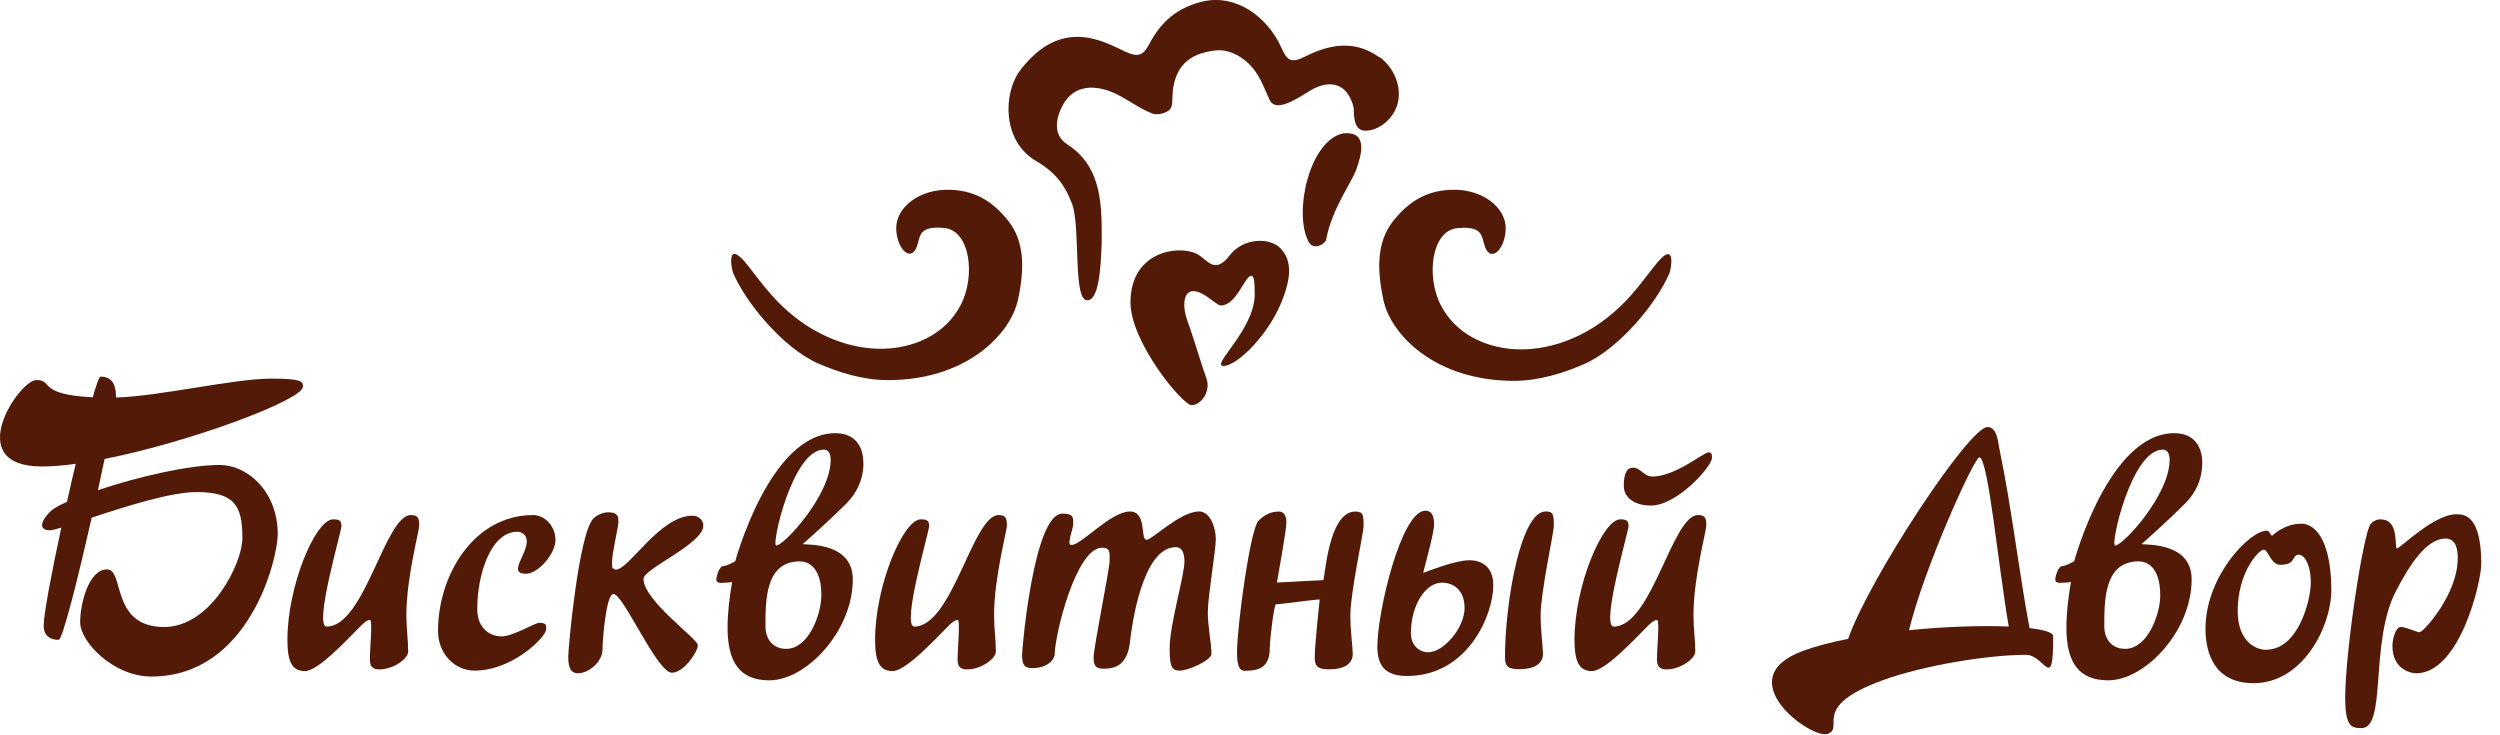
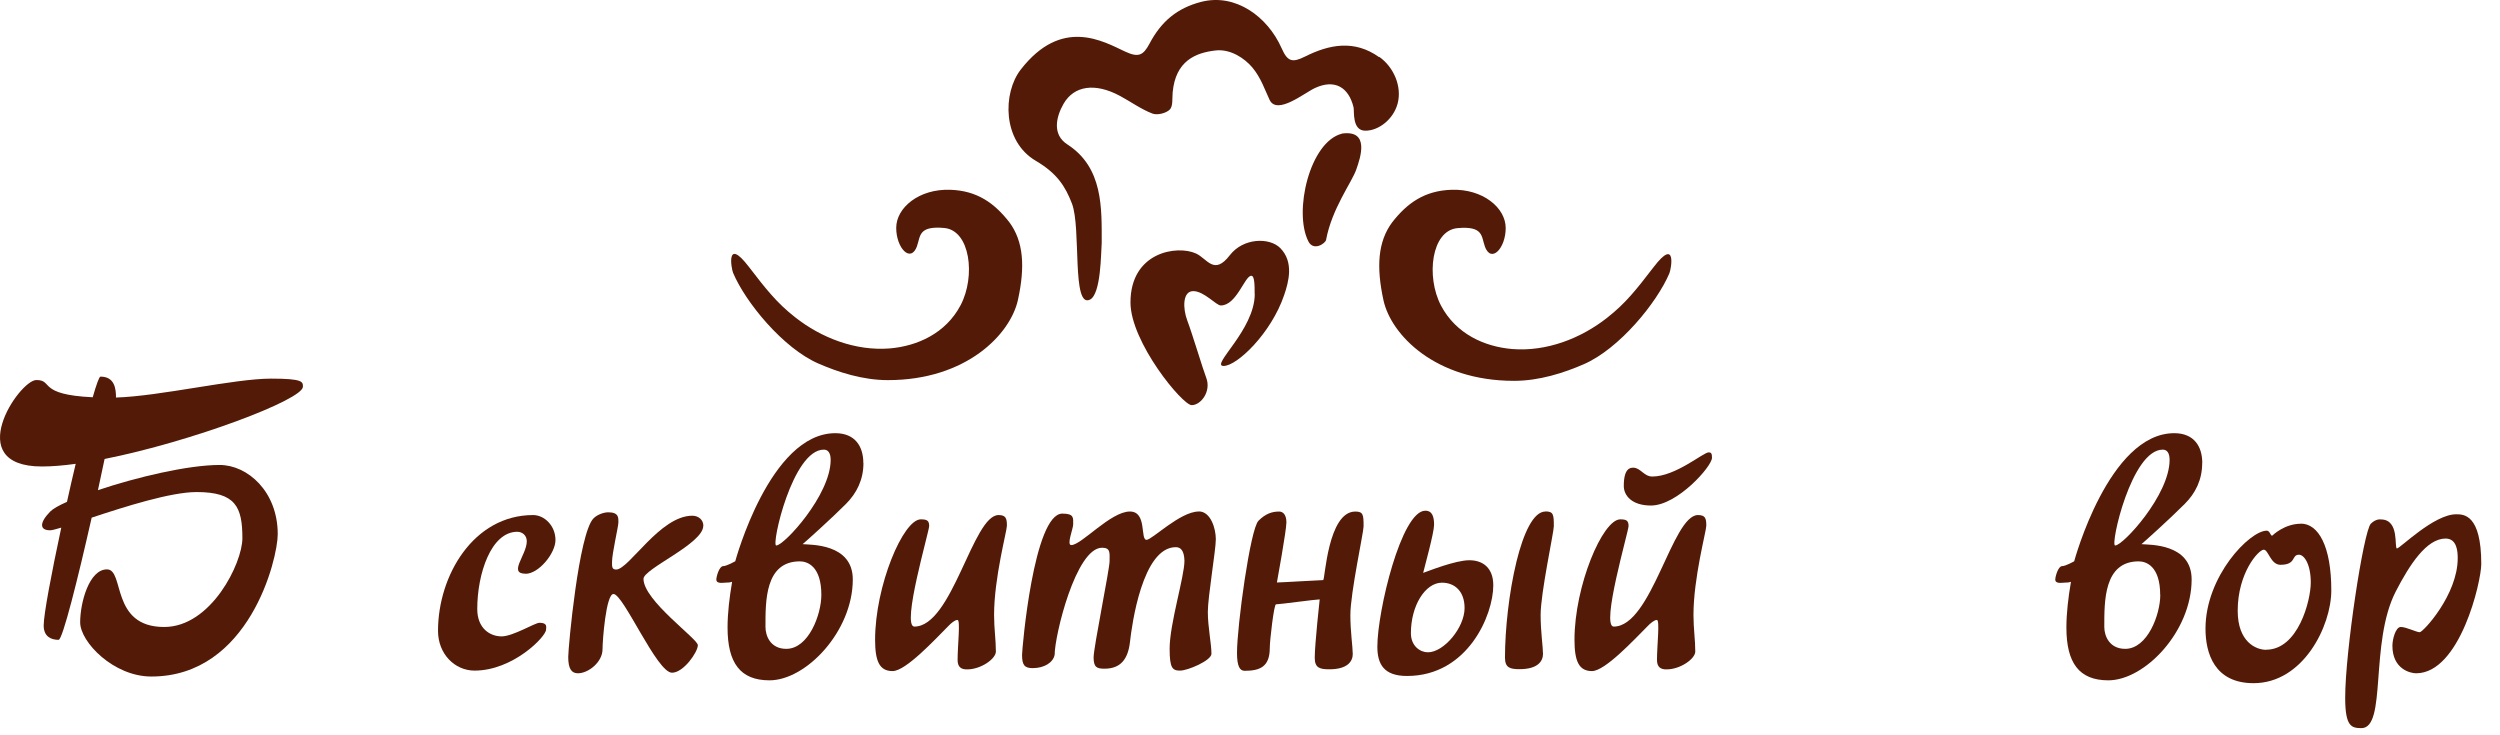
<svg xmlns="http://www.w3.org/2000/svg" width="136" height="40" viewBox="0 0 136 40" fill="none">
  <path fill-rule="evenodd" clip-rule="evenodd" d="M80.776 13.402C80.579 12.86 80.71 12.283 79.289 12.41C77.867 12.536 77.563 15.048 78.393 16.627C79.208 18.172 80.766 18.86 82.259 18.987C84.131 19.139 86.003 18.41 87.43 17.285C88.437 16.496 89.014 15.757 89.96 14.526C91.225 12.876 90.916 14.633 90.815 14.865C90.137 16.47 88.083 18.982 86.15 19.817C85.077 20.283 83.741 20.718 82.365 20.718C78.074 20.718 75.671 18.212 75.261 16.334C74.866 14.521 74.952 13.144 75.737 12.091C76.551 11.048 77.492 10.374 78.955 10.324C80.66 10.263 81.91 11.301 81.91 12.405C81.91 13.508 81.115 14.354 80.771 13.397L80.776 13.402Z" fill="#531B07" />
  <path fill-rule="evenodd" clip-rule="evenodd" d="M49.883 13.39C50.08 12.851 49.949 12.276 51.365 12.402C52.782 12.528 53.084 15.03 52.257 16.603C51.446 18.142 49.893 18.828 48.406 18.954C46.541 19.105 44.676 18.379 43.255 17.259C42.252 16.472 41.677 15.736 40.734 14.51C39.474 12.866 39.782 14.616 39.882 14.848C40.558 16.447 42.605 18.949 44.53 19.781C45.599 20.245 46.929 20.679 48.3 20.679C52.575 20.679 54.969 18.182 55.377 16.311C55.771 14.505 55.685 13.133 54.904 12.084C54.092 11.045 53.155 10.374 51.698 10.324C49.999 10.263 48.754 11.297 48.754 12.397C48.754 13.496 49.545 14.339 49.888 13.385L49.883 13.39Z" fill="#531B07" />
  <path fill-rule="evenodd" clip-rule="evenodd" d="M73.004 7.271C71.243 7.711 70.358 11.534 71.177 13.134C71.456 13.681 72.103 13.245 72.139 13.048C72.452 11.352 73.54 9.914 73.778 9.23C74.021 8.547 74.517 7.058 73.004 7.266V7.271Z" fill="#531B07" />
  <path fill-rule="evenodd" clip-rule="evenodd" d="M75.026 3.11C73.68 2.148 72.314 2.416 70.999 3.074C70.3 3.424 70.042 3.358 69.718 2.619C68.954 0.897 67.204 -0.379 65.342 0.102C64.051 0.437 63.181 1.15 62.538 2.366C62.194 3.014 61.936 3.145 61.208 2.806C60.014 2.249 57.762 0.907 55.526 3.788C54.544 5.054 54.519 7.677 56.35 8.75C57.504 9.429 57.949 10.132 58.314 11.074C58.825 12.401 58.293 16.795 59.295 16.299C59.902 15.995 59.892 13.732 59.933 13.211C59.933 11.327 60.019 9.115 58.061 7.854C57.236 7.322 57.443 6.37 57.858 5.646C58.43 4.654 59.578 4.492 60.924 5.216C61.517 5.535 62.073 5.94 62.69 6.178C62.953 6.279 63.434 6.163 63.636 5.96C63.819 5.778 63.763 5.348 63.793 5.024C63.95 3.312 65.038 2.867 66.131 2.745C66.935 2.654 67.7 3.166 68.124 3.667C68.6 4.234 68.818 4.912 69.066 5.434C69.475 6.279 70.963 5.049 71.54 4.786C72.603 4.295 73.367 4.735 73.635 5.844C73.68 6.031 73.539 7.115 74.277 7.11C75.011 7.11 75.81 6.477 76.033 5.626C76.271 4.715 75.831 3.662 75.036 3.095L75.026 3.11Z" fill="#531B07" />
  <path fill-rule="evenodd" clip-rule="evenodd" d="M68.253 15.994C68.253 15.498 68.248 15.002 68.071 15.002C67.712 15.002 67.271 16.617 66.411 16.617C66.163 16.617 65.501 15.837 64.913 15.837C64.327 15.837 64.337 16.774 64.59 17.442C64.858 18.146 65.45 20.121 65.617 20.546C65.905 21.285 65.334 22.04 64.827 22.04C64.322 22.04 61.498 18.602 61.498 16.455C61.498 13.701 64.038 13.326 65.055 13.787C65.678 14.065 66.037 15.012 66.907 13.878C67.631 12.941 69.052 12.901 69.644 13.493C70.393 14.248 70.11 15.316 69.857 16.055C69.159 18.116 67.302 19.908 66.563 19.908C65.824 19.908 68.258 17.944 68.258 15.999L68.253 15.994Z" fill="#531B07" />
-   <path fill-rule="evenodd" clip-rule="evenodd" d="M22.35 28.019C20.949 28.019 19.838 34.086 17.77 34.086C17.051 34.086 18.576 28.913 18.576 28.614C18.576 28.314 18.447 28.252 18.121 28.252C17.16 28.252 15.635 31.872 15.635 34.805C15.635 35.964 15.867 36.507 16.586 36.507C17.305 36.507 18.886 34.795 19.631 34.045C19.75 33.921 19.967 33.724 20.117 33.724C20.287 33.724 20.122 35.111 20.122 35.902C20.122 36.28 20.308 36.425 20.654 36.414C21.383 36.414 22.205 35.845 22.205 35.442C22.205 34.805 22.107 34.205 22.107 33.455C22.107 31.438 22.805 28.888 22.805 28.598C22.805 28.2 22.753 28.019 22.35 28.019Z" fill="#531B07" />
  <path fill-rule="evenodd" clip-rule="evenodd" d="M54.321 28.019C52.92 28.019 51.808 34.086 49.741 34.086C49.022 34.086 50.547 28.913 50.547 28.614C50.547 28.314 50.418 28.252 50.092 28.252C49.131 28.252 47.605 31.872 47.605 34.805C47.605 35.964 47.838 36.507 48.557 36.507C49.275 36.507 50.857 34.795 51.602 34.045C51.721 33.921 51.938 33.724 52.088 33.724C52.258 33.724 52.093 35.111 52.093 35.902C52.093 36.28 52.279 36.425 52.625 36.414C53.354 36.414 54.176 35.845 54.176 35.442C54.176 34.805 54.078 34.205 54.078 33.455C54.078 31.438 54.776 28.888 54.776 28.598C54.776 28.2 54.719 28.019 54.321 28.019Z" fill="#531B07" />
  <path fill-rule="evenodd" clip-rule="evenodd" d="M92.368 28.019C90.967 28.019 89.855 34.086 87.787 34.086C87.069 34.086 88.594 28.913 88.594 28.614C88.594 28.314 88.465 28.252 88.144 28.252C87.183 28.252 85.652 31.872 85.652 34.805C85.652 35.964 85.89 36.507 86.603 36.507C87.317 36.507 88.899 34.795 89.648 34.045C89.767 33.921 89.99 33.724 90.134 33.724C90.305 33.724 90.14 35.111 90.14 35.902C90.14 36.28 90.331 36.425 90.672 36.414C91.401 36.414 92.223 35.845 92.223 35.442C92.223 34.805 92.125 34.205 92.125 33.455C92.125 31.438 92.823 28.888 92.823 28.598C92.823 28.2 92.771 28.019 92.368 28.019Z" fill="#531B07" />
  <path fill-rule="evenodd" clip-rule="evenodd" d="M28.589 31.215C29.308 31.215 30.218 30.098 30.218 29.379C30.218 28.598 29.613 28.019 29.003 28.019C25.762 28.019 23.828 31.308 23.828 34.319C23.828 35.576 24.738 36.481 25.818 36.481C27.907 36.481 29.706 34.63 29.706 34.252C29.706 34.117 29.804 33.879 29.344 33.879C29.101 33.879 27.907 34.619 27.287 34.619C26.666 34.619 25.963 34.195 25.963 33.129C25.963 31.215 26.713 28.929 28.14 28.929C28.398 28.929 28.657 29.11 28.657 29.446C28.657 30.191 27.623 31.21 28.594 31.21L28.589 31.215Z" fill="#531B07" />
  <path fill-rule="evenodd" clip-rule="evenodd" d="M38.263 28.604C38.263 28.267 37.984 28.055 37.663 28.055C35.895 28.055 34.215 30.983 33.517 30.983C33.275 30.983 33.295 30.797 33.295 30.569C33.295 30.088 33.642 28.65 33.642 28.407C33.642 28.164 33.662 27.869 33.088 27.869C32.846 27.869 32.489 27.993 32.287 28.2C31.486 29.002 30.912 35.204 30.912 35.737C30.912 36.379 31.088 36.627 31.439 36.627C32.008 36.627 32.778 36.017 32.778 35.318C32.778 34.827 32.969 32.313 33.373 32.313C33.916 32.313 35.735 36.596 36.557 36.596C37.183 36.596 37.963 35.473 37.963 35.096C37.963 34.754 35.006 32.669 35.006 31.49C35.006 30.937 38.258 29.581 38.258 28.604H38.263Z" fill="#531B07" />
  <path fill-rule="evenodd" clip-rule="evenodd" d="M46.966 25.19C46.966 24.29 46.522 23.565 45.441 23.565C41.874 23.565 39.998 30.533 39.998 30.533C39.998 30.533 39.532 30.797 39.341 30.797C39.129 30.797 38.969 31.356 38.969 31.526C38.969 31.785 39.346 31.692 39.538 31.692C39.729 31.692 39.703 31.671 39.827 31.651C39.682 32.494 39.579 33.358 39.579 34.139C39.579 36.058 40.266 37.01 41.859 37.01C43.849 37.01 46.392 34.346 46.392 31.521C46.392 29.55 44.071 29.643 43.663 29.602C43.792 29.499 45.255 28.185 46.02 27.414C46.604 26.829 46.971 26.095 46.971 25.195L46.966 25.19ZM44.681 32.364C44.681 33.43 43.989 35.297 42.774 35.297C41.921 35.297 41.642 34.604 41.642 34.108C41.642 32.711 41.611 30.538 43.513 30.538C43.926 30.538 44.681 30.807 44.681 32.359V32.364ZM42.226 29.674C41.947 29.674 43.11 24.46 44.816 24.46C45.038 24.46 45.188 24.626 45.188 25.019C45.188 26.928 42.655 29.674 42.231 29.674H42.226Z" fill="#531B07" />
  <path fill-rule="evenodd" clip-rule="evenodd" d="M119.804 25.19C119.804 24.29 119.36 23.565 118.279 23.565C114.712 23.565 112.836 30.533 112.836 30.533C112.836 30.533 112.375 30.797 112.179 30.797C111.967 30.797 111.807 31.356 111.807 31.526C111.807 31.785 112.184 31.692 112.375 31.692C112.567 31.692 112.536 31.671 112.66 31.651C112.515 32.494 112.412 33.358 112.412 34.139C112.412 36.058 113.099 37.01 114.691 37.01C116.682 37.01 119.225 34.346 119.225 31.521C119.225 29.55 116.904 29.643 116.496 29.602C116.625 29.499 118.083 28.185 118.848 27.414C119.437 26.829 119.799 26.095 119.799 25.195L119.804 25.19ZM117.519 32.364C117.519 33.43 116.826 35.297 115.612 35.297C114.759 35.297 114.474 34.604 114.474 34.108C114.474 32.711 114.443 30.538 116.346 30.538C116.759 30.538 117.514 30.807 117.514 32.359L117.519 32.364ZM115.063 29.674C114.784 29.674 115.947 24.46 117.654 24.46C117.876 24.46 118.026 24.626 118.026 25.019C118.026 26.928 115.493 29.674 115.069 29.674H115.063Z" fill="#531B07" />
  <path fill-rule="evenodd" clip-rule="evenodd" d="M65.21 27.826C64.207 27.826 62.666 29.368 62.372 29.368C62.015 29.368 62.413 27.826 61.467 27.826C60.418 27.826 58.831 29.652 58.278 29.652C58.009 29.652 58.381 28.768 58.381 28.53C58.381 28.178 58.443 27.94 57.792 27.94C56.235 27.94 55.6 35.291 55.6 35.627C55.6 36.186 55.739 36.346 56.179 36.346C56.809 36.346 57.295 36.041 57.373 35.617C57.373 34.582 58.526 29.797 59.952 29.797C60.423 29.797 60.361 30.082 60.361 30.527C60.361 30.971 59.492 35.218 59.492 35.762C59.492 36.305 59.673 36.377 60.082 36.377C60.95 36.377 61.364 35.876 61.472 34.913C61.571 34.013 62.144 29.766 63.964 29.766C64.212 29.766 64.419 29.927 64.434 30.506C64.434 31.375 63.628 33.93 63.628 35.286C63.628 36.346 63.778 36.481 64.197 36.481C64.615 36.481 65.903 35.932 65.903 35.565C65.903 35.022 65.706 34.106 65.706 33.289C65.706 32.472 66.141 29.922 66.141 29.332C66.141 28.742 65.856 27.821 65.215 27.821L65.21 27.826Z" fill="#531B07" />
  <path fill-rule="evenodd" clip-rule="evenodd" d="M73.729 27.828C72.23 27.828 72.08 31.557 71.982 31.557C71.801 31.557 69.697 31.687 69.464 31.687C69.464 31.687 69.981 28.857 69.981 28.418C69.981 27.978 69.779 27.828 69.588 27.828C69.185 27.828 68.839 27.952 68.461 28.329C68.012 28.78 67.293 34.061 67.293 35.52C67.293 36.249 67.448 36.492 67.707 36.492C68.544 36.492 69.076 36.27 69.076 35.251C69.076 34.837 69.304 32.876 69.413 32.876C69.614 32.876 71.568 32.607 71.791 32.607C71.791 32.607 71.522 35.054 71.522 35.784C71.522 36.332 71.796 36.41 72.313 36.41C73.331 36.41 73.59 35.959 73.59 35.577C73.59 35.194 73.46 34.371 73.46 33.461C73.46 32.256 74.179 28.961 74.179 28.635C74.179 28.009 74.163 27.828 73.729 27.828Z" fill="#531B07" />
  <path fill-rule="evenodd" clip-rule="evenodd" d="M84.073 27.826C83.417 27.826 82.879 29.001 82.496 30.553C82.507 30.496 82.517 30.439 82.528 30.377L82.491 30.578C82.093 32.208 81.871 34.246 81.871 35.777C81.871 36.325 82.145 36.403 82.662 36.403C83.68 36.403 83.939 35.953 83.939 35.57C83.939 35.187 83.81 34.365 83.81 33.455C83.81 32.249 84.528 28.954 84.528 28.628C84.528 28.002 84.513 27.821 84.073 27.821V27.826Z" fill="#531B07" />
  <path fill-rule="evenodd" clip-rule="evenodd" d="M79.932 30.477C79.167 30.477 77.678 31.077 77.42 31.165C77.487 30.881 78.014 28.977 78.014 28.553C78.014 28.129 77.926 27.782 77.538 27.782C76.231 27.782 74.928 33.26 74.928 35.179C74.928 36.121 75.274 36.773 76.541 36.773C79.844 36.773 81.235 33.457 81.235 31.843C81.235 30.912 80.692 30.477 79.927 30.477H79.932ZM77.678 35.485C77.259 35.485 76.753 35.148 76.753 34.445C76.753 32.945 77.533 31.698 78.443 31.698C79.131 31.698 79.673 32.158 79.673 33.079C79.673 34.135 78.552 35.485 77.678 35.485Z" fill="#531B07" />
  <path fill-rule="evenodd" clip-rule="evenodd" d="M92.95 24.609C92.656 24.609 91.151 25.923 89.885 25.923C89.43 25.923 89.244 25.442 88.846 25.442C88.686 25.442 88.334 25.473 88.334 26.435C88.334 26.963 88.779 27.501 89.812 27.501C91.239 27.501 93.132 25.375 93.132 24.904C93.132 24.687 93.1 24.609 92.95 24.609Z" fill="#531B07" />
  <path fill-rule="evenodd" clip-rule="evenodd" d="M125.169 28.491C124.259 28.491 123.613 29.137 123.613 29.137C123.515 29.173 123.489 28.868 123.313 28.868C122.382 28.868 119.979 31.341 119.979 34.201C119.979 35.536 120.464 37.165 122.594 37.165C125.293 37.165 126.823 34.056 126.823 32.117C126.823 29.711 126.12 28.485 125.164 28.485L125.169 28.491ZM123.282 35.35C122.734 35.35 121.731 34.931 121.731 33.224C121.731 31.155 122.868 29.903 123.148 29.903C123.401 29.903 123.52 30.725 124.057 30.725C124.936 30.725 124.641 30.177 125.065 30.177C125.35 30.177 125.706 30.699 125.706 31.687C125.706 32.675 125.019 35.344 123.277 35.344L123.282 35.35Z" fill="#531B07" />
  <path fill-rule="evenodd" clip-rule="evenodd" d="M133.616 27.977C132.401 27.977 130.561 29.835 130.396 29.835C130.23 29.835 130.561 28.257 129.517 28.257C129.517 28.257 129.263 28.205 128.974 28.489C128.576 28.888 127.578 35.468 127.578 37.956C127.578 39.549 127.93 39.601 128.457 39.611C129.858 39.611 128.891 34.961 130.334 32.167C131.083 30.719 132.003 29.297 133.042 29.297C133.652 29.297 133.704 29.99 133.699 30.373C133.699 32.354 131.828 34.376 131.636 34.392C131.476 34.402 130.902 34.107 130.602 34.107C130.318 34.107 130.147 34.785 130.147 35.126C130.147 36.42 131.15 36.627 131.435 36.627C133.823 36.627 134.981 31.64 134.981 30.683C134.981 27.977 134.024 27.977 133.616 27.977Z" fill="#531B07" />
-   <path fill-rule="evenodd" clip-rule="evenodd" d="M110.407 34.164C109.957 31.77 109.647 29.348 109.239 26.943C109.094 26.084 108.933 25.226 108.758 24.367C108.696 24.077 108.649 23.229 108.122 23.229C107.109 23.229 101.665 31.511 100.538 34.754C99.623 34.935 98.791 35.147 98.103 35.401C93.957 36.911 98.548 40.243 99.427 39.922C100.388 39.57 98.439 38.458 102.394 37.015C104.596 36.208 108.111 35.623 110.216 35.623C111.249 35.623 111.694 37.734 111.694 34.614C111.694 34.408 111.213 34.263 110.417 34.17L110.407 34.164ZM103.852 34.283C104.653 30.942 107.393 24.879 107.677 24.879C108.153 24.879 108.701 30.756 109.275 34.082C107.801 34.025 105.821 34.082 103.852 34.283Z" fill="#531B07" />
  <path fill-rule="evenodd" clip-rule="evenodd" d="M11.95 25.294C10.224 25.294 7.406 25.966 5.328 26.665C5.457 26.075 5.581 25.501 5.69 24.968C10.42 24.026 16.479 21.75 16.479 21.037C16.479 20.773 16.494 20.597 14.747 20.597C12.731 20.597 8.704 21.554 6.31 21.626C6.31 21.155 6.243 20.488 5.468 20.488C5.395 20.488 5.245 20.912 5.044 21.611C2.02 21.471 2.914 20.674 1.978 20.674C1.043 20.674 -2.126 25.377 2.283 25.377C2.826 25.377 3.446 25.325 4.118 25.232C3.958 25.904 3.798 26.597 3.643 27.301C3.198 27.497 2.883 27.678 2.738 27.823C2.144 28.423 2.138 28.848 2.728 28.848C2.821 28.848 3.038 28.791 3.333 28.703C2.8 31.191 2.376 33.425 2.376 34.026C2.376 34.626 2.774 34.807 3.188 34.807C3.405 34.807 4.237 31.481 4.987 28.16C6.817 27.554 9.293 26.768 10.694 26.768C12.819 26.768 13.186 27.575 13.186 29.282C13.186 30.627 11.49 34.108 8.931 34.108C5.995 34.108 6.791 30.974 5.819 30.974C4.847 30.974 4.361 32.789 4.361 33.855C4.361 34.921 6.171 36.803 8.233 36.803C13.563 36.803 15.109 30.399 15.109 29.06C15.109 26.737 13.47 25.294 11.945 25.294H11.95Z" fill="#531B07" />
</svg>